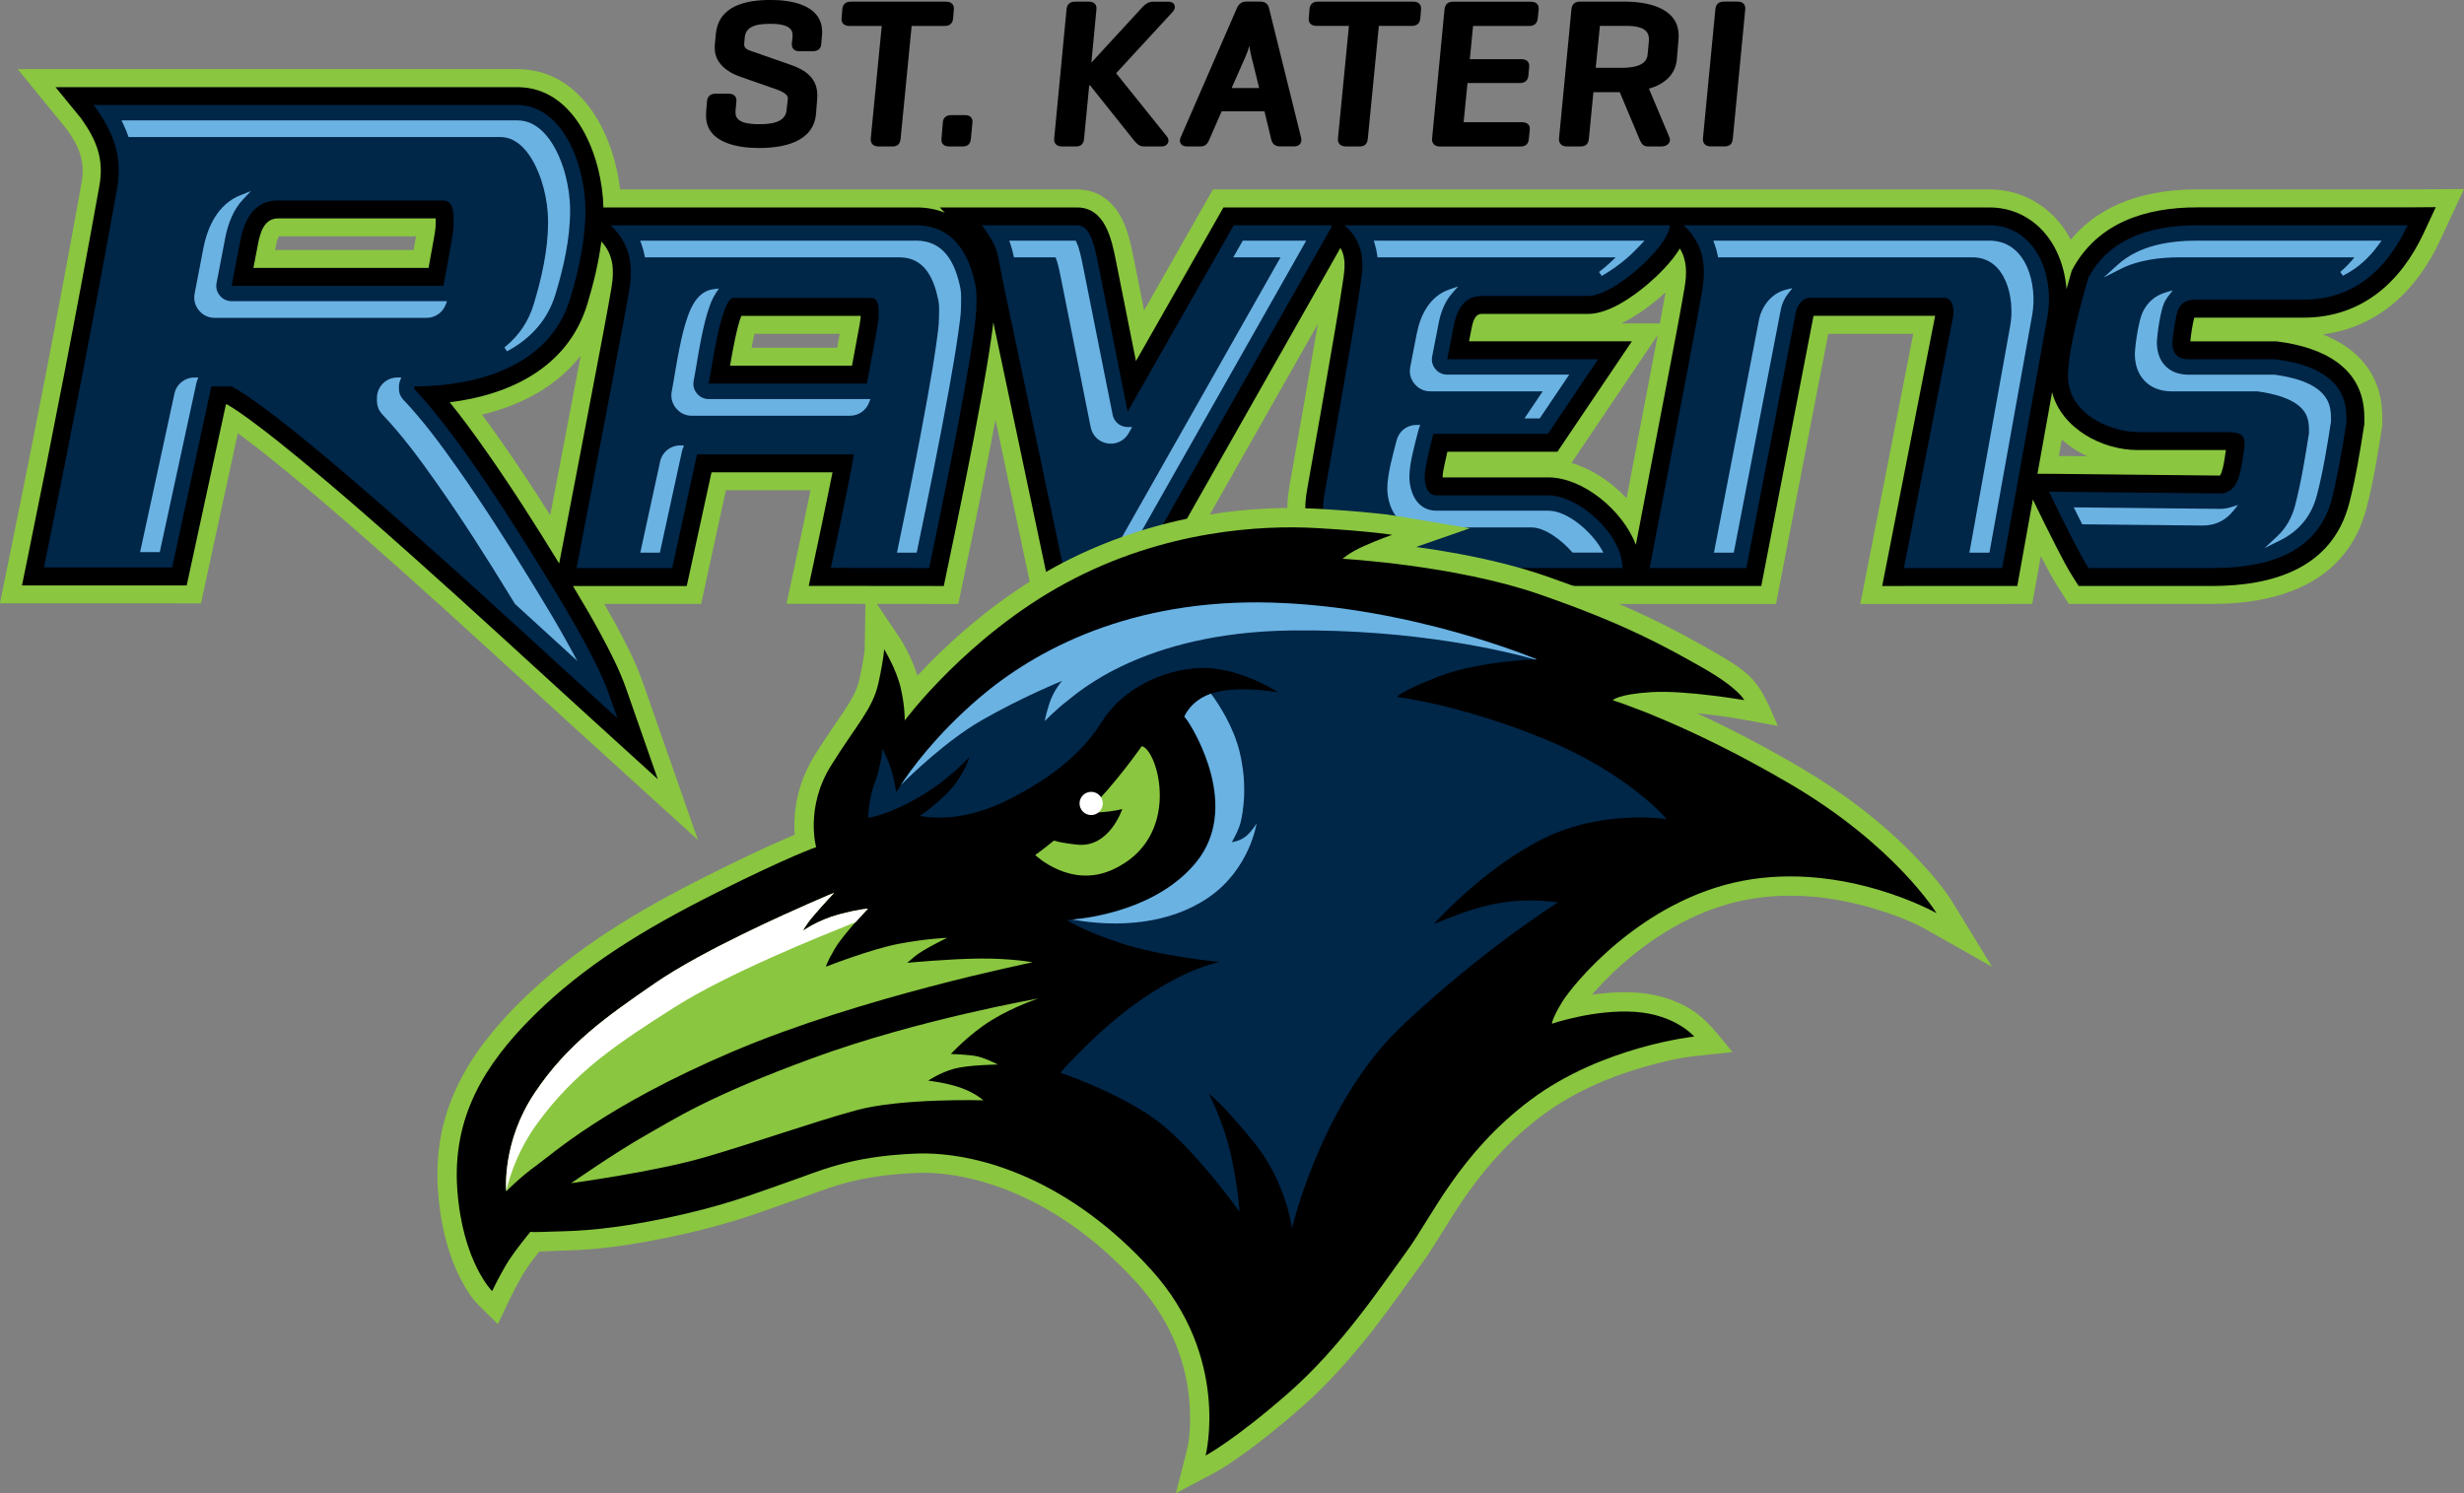
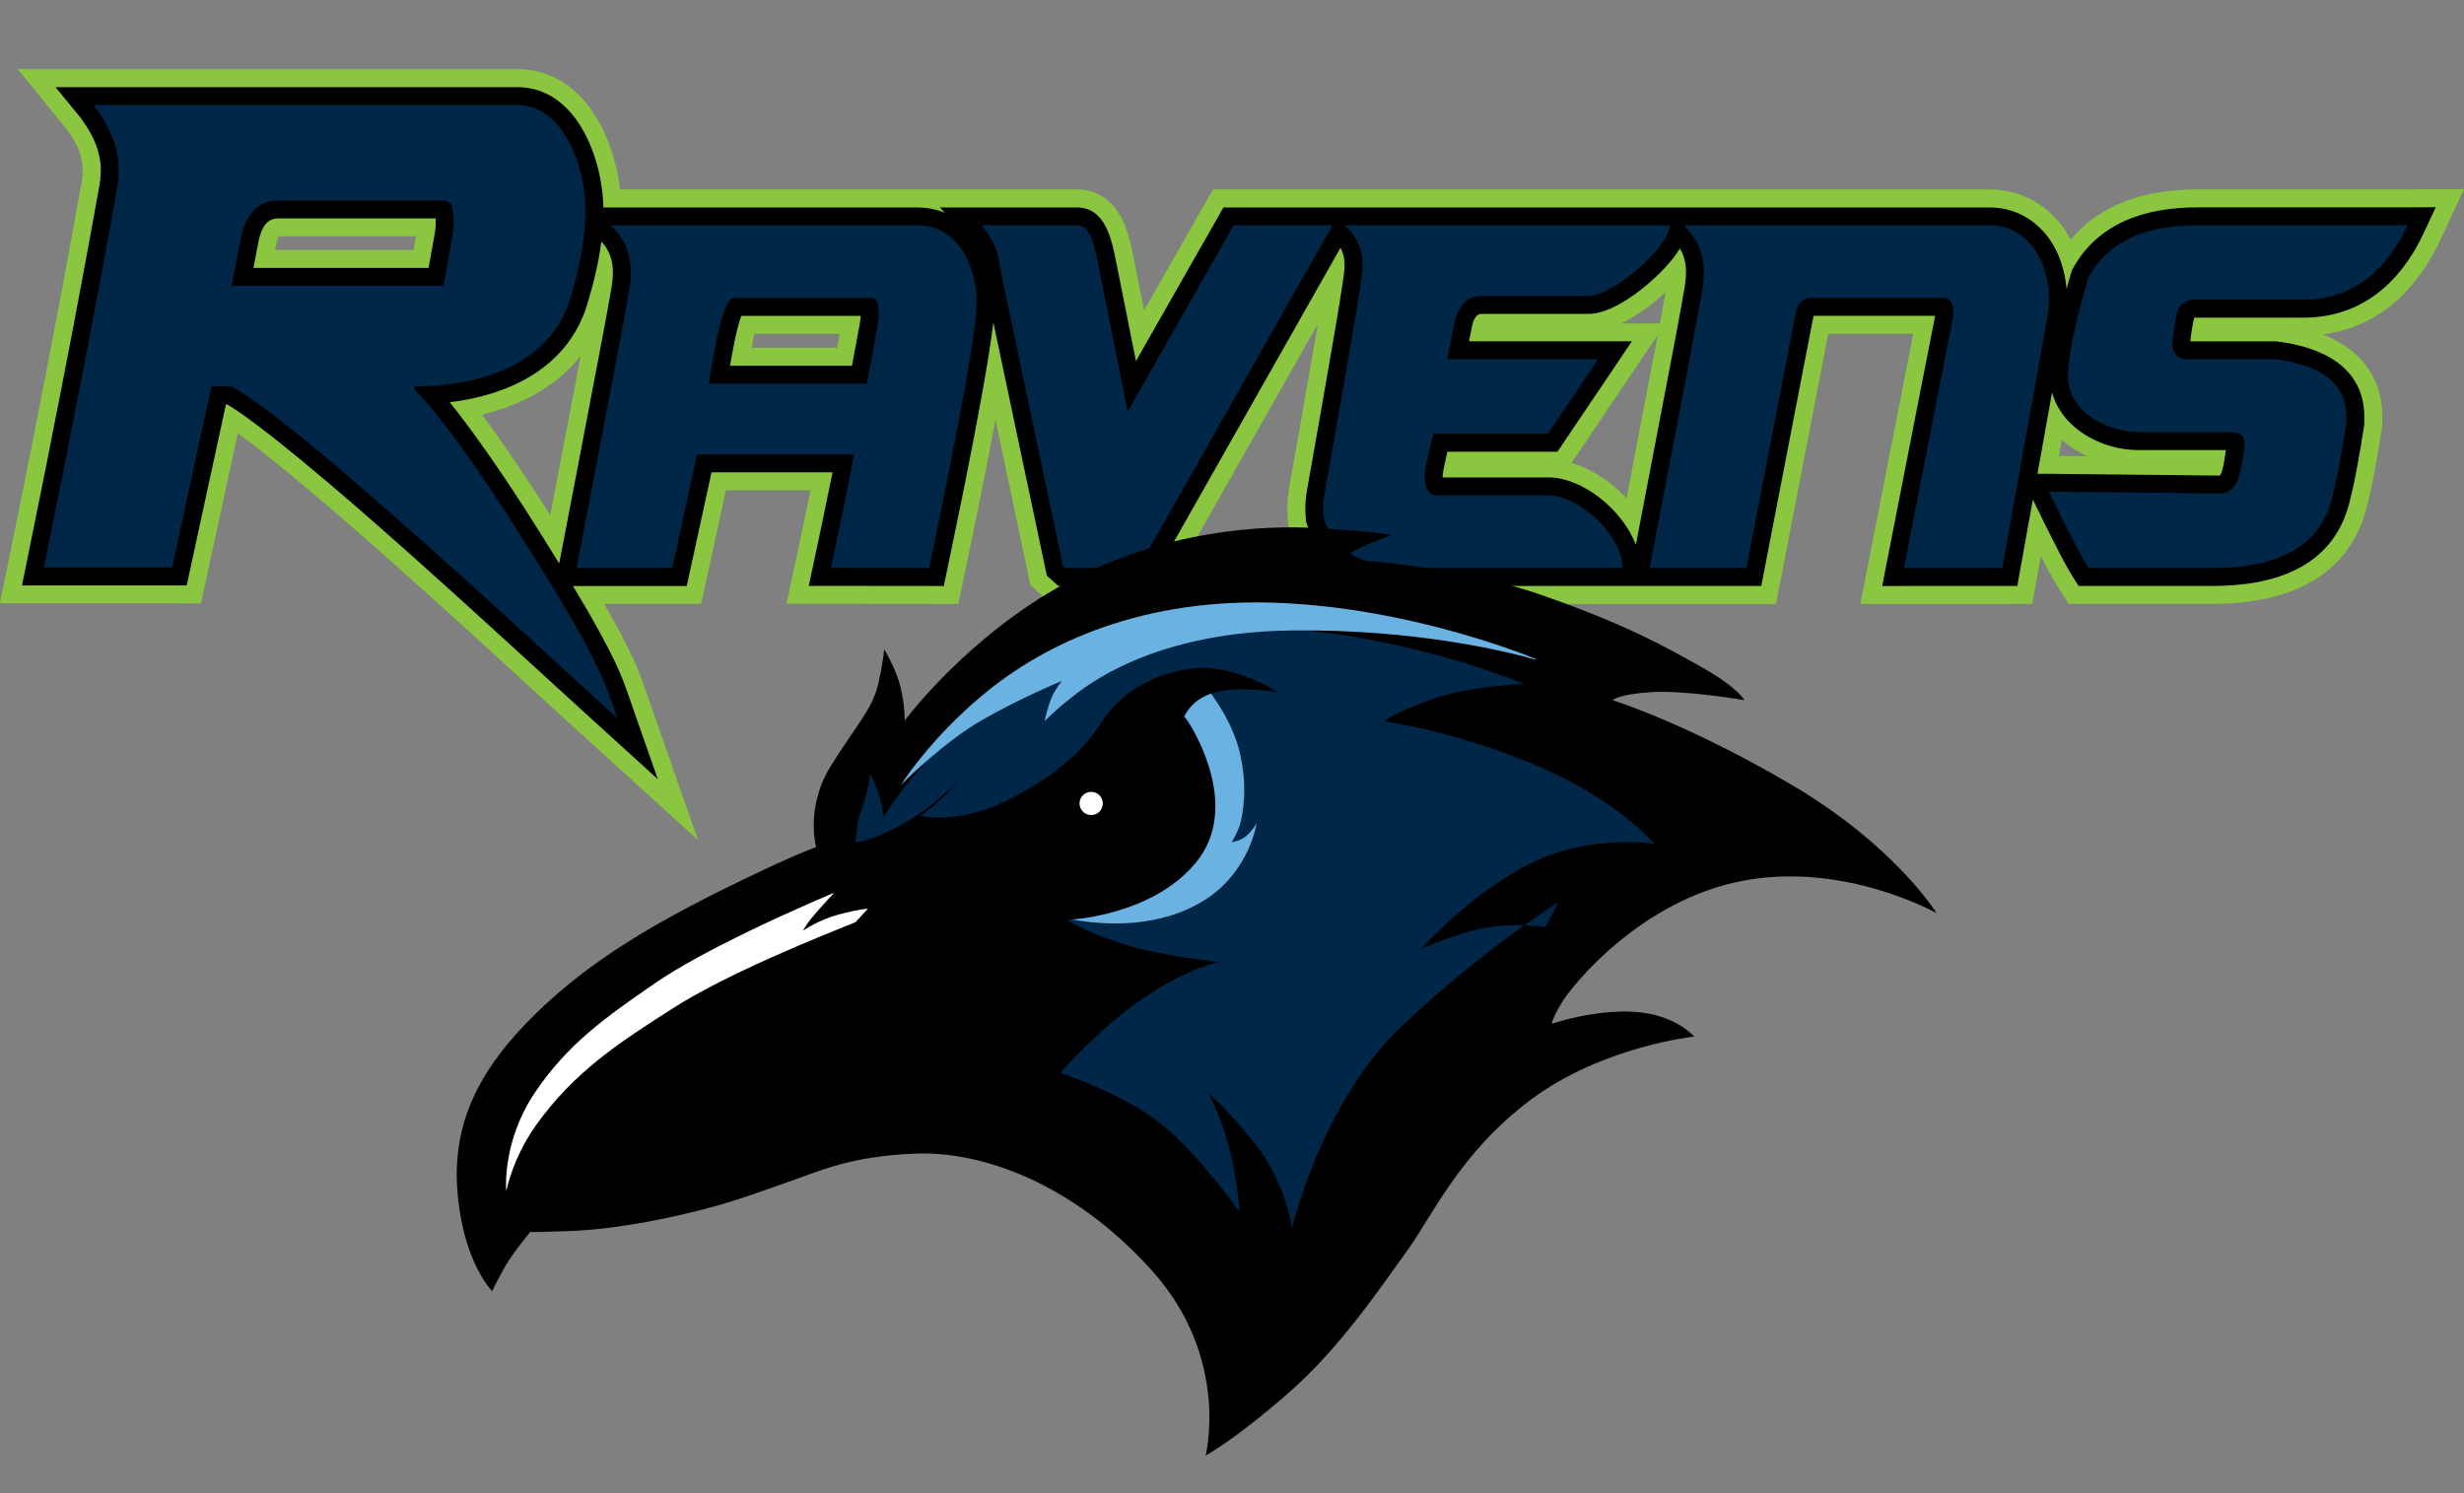
<svg xmlns="http://www.w3.org/2000/svg" id="Layer_2" viewBox="0 0 719.13 435.84">
  <rect x="0" y="0" width="719.13" height="435.84" fill="#808080" stroke="none" />
  <defs>
    <style>.cls-1{fill:#6ab2e2;}.cls-1,.cls-2,.cls-3,.cls-4,.cls-5{fill-rule:evenodd;}.cls-2{fill:#8ac640;}.cls-3{fill:#fff;}.cls-4{fill:#002648;}</style>
  </defs>
  <g id="Layer_1-2">
    <g>
      <path class="cls-2" d="M604.38,69.97c8.9-10.82,22.54-14.68,36.85-14.68h61.1l16.8-.11-6.98,15c-6.9,14.83-18.35,25.41-34.24,27.42,9.96,3.96,17.37,11.49,17.37,24.18v2.44l-.13,.81c-1.23,7.79-2.48,15.62-4.47,23.25-5.59,21.54-24.98,28-45.07,28h-41.81l-3.09-4.82c-1.87-2.91-3.45-5.99-5.04-9.06-.02-.03-.03-.06-.05-.09l-2.51,13.97-50.17,.02,15.45-78.86h-24.81l-15.25,78.85h-106.29c-15.86,0-30.75-5.62-35.75-22.1l-.32-1.06-.09-1.1c-.33-3.93-.14-6.85,.55-10.73,2.66-15.05,5.36-30.09,7.92-45.16,.09-.52,.18-1.04,.26-1.56l-46.3,81.7h-31.47l-6.12-5.54-10.19-48.23c-2.83,15.19-5.95,30.33-9.11,45.45l-1.74,8.33-50.13-.05,2.7-12.64c1.46-6.83,2.91-13.66,4.3-20.5h-24.7l-7.23,33.18h-28.26c1.19,2.07,2.36,4.16,3.5,6.26,2.9,5.37,5.75,10.91,7.76,16.68l16.08,45.97-36.26-32.97c-16.94-15.4-33.72-30.96-50.82-46.18-10.66-9.49-21.4-18.91-32.43-27.99-4.28-3.52-8.59-6.99-13.04-10.3-.58-.43-1.15-.86-1.74-1.28l-10.76,49.64-58.68-.02,2.57-12.56c7.51-36.68,14.67-73.43,21.28-110.29,1.12-6.25-.79-10.53-4.36-15.54L5.16,20.18H150.98c18.51,0,28.07,18.62,30,35.11h133.31c3.25,0,6.27,.98,8.81,3.04,4.99,4.05,6.53,10.8,7.72,16.8l3.09,15.47,20.1-35.31h226.59c5.54,0,10.82,1.62,15.32,4.86,3.64,2.61,6.44,6,8.46,9.82h0Zm-2.63,58.35l-.86,4.77,8.23,.09c-2.68-1.28-5.18-2.91-7.37-4.85h0Zm-127.02,17.09c2.31-12.01,4.61-24.01,6.88-36.02,.73-3.86,1.47-7.73,2.2-11.59l-25.17,37.34c5.95,1.73,11.62,5.55,16.08,10.27h0Zm9.72-51c.56-3.02,1.12-6.04,1.65-9.07-.64,.59-1.29,1.15-1.93,1.7-3.09,2.62-6.94,5.43-11.03,7.37h11.32Zm-323.86,55.96c2.66-13.81,5.3-27.61,7.92-41.43,.33-1.72,.65-3.43,.98-5.15-6.98,9-17.35,14.48-28.82,17.24,1.77,2.38,3.5,4.79,5.21,7.22,5.1,7.24,9.97,14.64,14.71,22.12h0ZM80.28,72.96h40.43c.19-1.04,.37-2.09,.55-3.13,.05-.27,.1-.56,.16-.85h-40.05c-.45,.76-.83,2.63-.95,3.28l-.14,.71h0Zm139.05,28.55h24.99c.25-1.36,.5-2.72,.75-4.08h-24.87c-.33,1.35-.62,2.78-.86,4.08Z" />
      <path class="cls-5" d="M603.11,84.41c.45-1.64,.92-3.27,1.39-4.89l.16-.54,.27-.5c7.43-13.63,21.54-17.95,36.29-17.95h61.14l8.53-.06-3.49,7.5c-6.85,14.71-18.4,24.75-35.12,24.75h-31.7s-.11,0-.18,0c-.46,1.63-.99,5.12-1.14,6.93h25.18l.33,.04c12.78,1.63,25.27,7.3,25.27,22.08v2.03l-.06,.4c-1.18,7.52-2.45,15.38-4.36,22.75-4.97,19.12-22.55,24.09-40,24.09h-38.95l-1.54-2.41c-1.75-2.73-3.31-5.76-4.79-8.64-2.42-4.69-4.74-9.44-7.04-14.19h0l-4.54,25.23-39.43,.02,15.45-78.86h-35.49l-15.25,78.85h-101.97c-13.57,0-26.47-4.31-30.74-18.38l-.16-.53-.05-.55c-.32-3.74-.16-5.7,.49-9.37,2.67-15.06,5.36-30.12,7.92-45.2,.73-4.3,1.46-8.61,2.11-12.92,.29-1.92,.68-4.15,.77-6.08,.09-2.03-.24-3.98-1.19-5.67l-55.93,98.7h-26.4l-3.37-3.05-15.61-73.92c-.17,1.55-.39,3.1-.6,4.56-.75,5.31-1.66,10.62-2.61,15.9-3.14,17.49-6.74,34.95-10.38,52.35l-.87,4.17-39.41-.04,1.35-6.32c1.54-7.2,3.07-14.41,4.53-21.62,.35-1.72,.71-3.46,1.06-5.2h-35.32l-7.23,33.18h-33.21c2.78,4.6,5.5,9.23,8.07,13.98,2.72,5.04,5.54,10.51,7.43,15.92l9.26,26.48-20.98-19.08c-16.95-15.41-33.74-30.97-50.86-46.21-10.7-9.53-21.51-19.01-32.58-28.12-4.34-3.57-8.73-7.11-13.24-10.46-2.52-1.88-5.29-3.9-8.05-5.52h-.33l-11.45,52.85H6.41l1.29-6.29c7.51-36.72,14.69-73.52,21.31-110.41,1.4-7.79-.89-13.42-5.35-19.64l-7.45-9.11H150.98c17.16,0,24.81,20.47,25.13,35.11h91.31c3.12,0,5.9,.55,8.34,1.55l-1.48-1.55h40.02c8.26,0,10.13,9.27,11.4,15.63l5.83,29.22,25.54-44.85h223.54c4.44,0,8.65,1.28,12.27,3.88,6.42,4.62,9.62,12.24,10.25,20.01h0Zm-4.19,30.07l-4.28,23.82h3.97l49.26,.52h.04c.2-.25,.42-.82,.5-1.06,.62-1.81,.93-4.35,1.23-6.39h-25.69c-10.58,0-22.3-6.38-25.04-16.88h0Zm-108.65-41.93c-2.53,4.15-6.62,8.06-9.49,10.49-4.36,3.69-11.35,8.59-17.27,8.59h-31.08c-2.17,0-2.67,2.81-3,4.49l-.68,3.51h47.52l-21.73,32.23h-32.12c-.3,1.28-.59,2.56-.85,3.84-.19,.96-.53,2.48-.53,3.45v.2h30.85c10.01,0,21.65,9.47,25.55,19.66,3.13-16.22,6.24-32.44,9.32-48.67,1.65-8.69,3.35-17.4,4.85-26.12,.74-4.3,.79-8.22-1.33-11.69h0ZM163.2,164.48c3.51-18.18,7-36.37,10.45-54.56,1.63-8.62,3.33-17.28,4.81-25.93,.86-5.05,.64-9.62-2.95-13.51-.8,6.22-2.32,12.42-4.1,18.29-5.61,18.46-22.6,26.5-40.16,28.65,3.65,4.5,7.09,9.23,10.35,13.85,7.59,10.78,14.71,21.97,21.6,33.21h0ZM73.95,78.2h51.13c.47-2.49,.92-4.99,1.35-7.49,.25-1.44,.67-3.47,.72-4.87v-2.09h-45.98c-4.1,0-5.23,4.13-5.88,7.52l-1.33,6.93h0Zm139.11,28.55h35.6c.58-3,1.14-6.01,1.67-9.02,.3-1.66,.76-3.8,.87-5.33v-.2h-34.84c-1.22,3.04-2.42,9.45-3.3,14.55Z" />
      <path class="cls-4" d="M27.24,30.65h123.73c13.23,0,19.9,17.47,19.9,30.8,0,7.32-1.48,15.91-4.48,25.79-6.27,20.63-28.96,25.55-45.47,25.55v.75c9.22,9.71,21.86,27.63,37.93,53.86,2.49,4.06,14.84,23.67,18.9,35.26l2.44,6.98-5.7-5.18c-20.26-18.42-87.57-81.22-106.88-91.67h-5.92l-11.45,52.84H12.83c8.01-39.13,15.22-76.49,21.33-110.54,1.71-9.53-1.18-16.58-6.35-23.76l-.56-.69h0Zm40.37,52.78h61.8c1.95-10.27,2.96-16.09,2.96-17.59v-2.19c0-3.44-1.01-5.13-2.96-5.13h-48.26c-5.85,0-9.54,3.94-11.02,11.77l-2.53,13.15h0Zm110.68-17.68l.96,1.07c4.76,5.07,5.56,11.07,4.37,18.05-1.32,7.71-6.43,34.7-15.34,80.93h27.92l7.23-33.18h45.78c-.62,4.08-2.94,15.47-6.72,33.15l28.69,.03c9.21-44.04,13.79-69.61,13.79-76.66,0-1.58,.19-3.63-.3-5.99-2.39-11.69-8.43-17.4-17.27-17.4h-89.12Zm28.56,46.22c.91-4.78,3.66-25.01,7.23-25.01h40.16c1.47,0,2.2,1.25,2.2,3.81v1.62c0,1.16-1.15,7.7-3.45,19.58h-46.13Zm79.64-46.22h27.79c3.51,0,4.81,4.14,6.26,11.42l8.57,42.97,30.97-54.39h28.54v.51l-56.41,99.54h-21.34l-.62-.56-17.56-83.13c-1.74-8.25-.98-9.26-5.74-15.86l-.49-.51h0Zm105.88,0l1.15,1.07c2.73,2.74,4.31,6.55,4.1,11.42-.2,4.59-4.02,26.19-10.87,64.88-.65,3.7-.74,4.26-.43,8.02,2.97,9.79,11.54,14.67,25.73,14.67h61.49c0-9.74-12.7-21.21-21.66-21.21h-32.63c-2.03,0-3.19-1.62-3.45-4.92v-.51c0-1.81,.86-5.99,2.52-12.53h33.43l14.67-21.77h-44.03l1.9-9.75c1.1-5.8,3.8-8.72,8.14-8.72h31.08c7.59,0,23.83-14.74,23.83-20.65h-94.96Zm99.04,0h89.18c12.78,0,19.33,13.58,16.92,26.96l-13.15,73.09h-28.7l14.33-73.13c.46-2.34-.03-5.72-2.58-5.72h-39.38c-1.2,0-3.34,1.29-3.9,4.19l-14.44,74.66h-28.24c8.82-45.73,13.91-72.64,15.3-80.68,1.22-7.08,.54-13.12-4.32-18.31l-1.02-1.07h0Zm149.81,0c-15.58,0-26.16,5.06-31.7,15.22-3.99,13.69-5.97,23.3-5.97,28.82,0,11.17,12.67,16.33,20.4,16.33h25.73c4.47,0,5.96,.84,5.23,5.4-.38,2.36-.8,5.75-1.55,7.92-1.06,3.07-2.91,4.62-5.55,4.59l-49.26-.51h-.55c5.38,11.14,9.38,18.93,11.53,22.28h36.09c13.57,0,30.45-2.9,34.94-20.17,1.29-4.98,2.71-12.39,4.26-22.25v-1.62c0-9.51-6.88-15.13-20.69-16.89h-25.41c-3.13,0-4.71-1.62-4.71-4.87,.07-1.7,1.05-8.32,1.72-9.74,.88-1.86,2.5-2.79,4.87-2.79h31.7c13.49,0,23.79-7.57,30.38-21.72h-61.43Z" />
-       <path class="cls-1" d="M35.46,35.14h115.51c8.03,0,12.4,9.54,14.1,16.14,.85,3.3,1.32,6.77,1.32,10.18,0,8.2-1.91,16.67-4.29,24.49-2.21,7.27-6.98,12.62-13.53,16.27l-.59,.33-.77-1.12,.52-.44c3.85-3.24,6.55-7.28,8.01-12.1,2.33-7.67,4.22-16.01,4.22-24.05,0-3.29-.45-6.63-1.27-9.81-1.5-5.84-5.46-15.02-12.65-15.02H37.53l-.18-.5c-.4-1.13-.87-2.23-1.38-3.3l-.51-1.07h0Zm5.43,126.01l10.02-46.25c.6-2.78,3-4.71,5.85-4.71h1.12l-.38,1.01c-.08,.21-.14,.43-.19,.65l-10.68,49.31h-5.73Zm109.38,15.11l-1.44-2.36c-6.81-11.12-13.81-22.14-21.33-32.81-4.88-6.93-10-13.91-15.85-20.06-1.09-1.15-1.64-2.53-1.64-4.12v-.75c0-3.3,2.69-5.98,5.98-5.98h1.13l-.39,1.01c-.19,.51-.29,1.05-.29,1.59v.75c0,1.2,.41,2.22,1.23,3.09,5.9,6.21,11.06,13.24,15.98,20.23,7.53,10.69,14.55,21.74,21.38,32.89,3.89,6.36,7.78,12.72,11.34,19.27l2.14,3.93-3.3-3.02c-4.96-4.53-9.91-9.07-14.87-13.59l-.08-.07h0ZM70.91,58.23l2.35-2.48-3.17,1.27c-6.42,2.57-9.52,9.08-10.75,15.5l-2.53,13.15c-.35,1.8,.09,3.52,1.26,4.94,1.17,1.42,2.77,2.17,4.61,2.17h61.8c2.5,0,4.72-1.52,5.6-3.86l.38-1.01h-62.84c-1.39,0-2.57-.56-3.46-1.63-.89-1.07-1.21-2.34-.95-3.7l2.53-13.15c.77-4.01,2.32-8.19,5.17-11.2h0Zm115.93,12.01h80.57c8.26,0,11.42,6.73,12.87,13.81,.35,1.71,.2,3.36,.2,5.09,0,2.69-.44,5.47-.82,8.14-.73,5.2-1.63,10.37-2.55,15.53-2.88,16.02-6.13,31.97-9.45,47.91l-.12,.6h-5.76l.19-.9c3.07-14.8,6.07-29.61,8.74-44.49,.92-5.15,1.82-10.3,2.54-15.48,.36-2.59,.8-5.32,.8-7.93,0-1.59,.15-3.22-.17-4.79-1.29-6.34-3.95-12.62-11.41-12.62h-74.24l-.12-.6c-.22-1.11-.52-2.2-.91-3.26l-.37-1h0Zm.02,91.08h5.73l6.46-29.65c.05-.22,.11-.43,.19-.64l.38-1.01h-1.12c-2.84,0-5.24,1.93-5.84,4.71l-5.79,26.59h0Zm22.06-75.75l.91-1.36-1.63,.21c-4.11,.52-6.21,4.35-7.46,7.88-1.1,3.1-1.83,6.36-2.49,9.59-.83,4.1-1.42,8.24-2.2,12.36-.34,1.8,.1,3.52,1.27,4.93,1.17,1.41,2.77,2.17,4.61,2.17h46.13c2.5,0,4.72-1.52,5.59-3.86l.38-1.01h-47.17c-1.39,0-2.57-.55-3.46-1.63-.89-1.07-1.21-2.33-.95-3.7,.78-4.1,1.37-8.24,2.2-12.34,.64-3.15,1.35-6.35,2.43-9.38,.47-1.33,1.05-2.67,1.84-3.85h0Zm99.16-10.46h-12.16l-.13-.59c-.24-1.11-.51-2.21-.89-3.28l-.35-.99h19.39l.21,.41c.92,1.83,1.59,5.32,2,7.4l8.57,42.97c.37,1.88,1.79,3.25,3.68,3.55,.25,.04,.5,.06,.75,.06h1.28l-1.05,1.84c-1.25,2.2-3.65,3.35-6.15,2.95-2.51-.41-4.41-2.24-4.91-4.74l-8.57-42.97c-.35-1.75-.93-4.83-1.68-6.6h0Zm65.65,0l-48.85,86.21h4.74l51.61-91.08h-18.52l-2.77,4.87h13.8Zm97.82,0h-69.52l-.09-.65c-.15-1.1-.38-2.19-.71-3.25l-.3-.97h79.03l-1.18,1.26c-1.33,1.42-2.8,2.87-4.29,4.13-1.93,1.64-4.24,3.29-6.42,4.56l-.61,.35-.78-1.16,.55-.43c.46-.35,.91-.71,1.35-1.09,1-.85,2-1.79,2.95-2.75h0Zm-12.82,85.95c-2.6-3.01-7.64-7.11-11.76-7.11h-32.63c-6.05,0-8.97-4.96-9.42-10.42-.01-.16-.02-.32-.02-.48v-.51c0-4.24,1.65-9.84,2.7-14,.68-2.68,3.03-4.51,5.8-4.51h1.12l-.38,1.01c-.06,.16-.11,.33-.15,.49-1.01,4-2.65,9.57-2.65,13.63v.51c0,.12,0,.24,.01,.36,.38,4.65,2.69,9.04,7.93,9.04h32.63c5.73,0,12.66,6.36,15.41,11.11l.65,1.12h-9l-.22-.26h0Zm-8.48-46.83h-32.79c-1.84,0-3.45-.76-4.62-2.18-1.17-1.42-1.61-3.14-1.25-4.95l1.9-9.75c1.07-5.48,3.84-10.88,9.41-12.82l2.67-.93-1.86,2.13c-2.06,2.36-3.23,5.49-3.82,8.53l-1.9,9.75c-.27,1.37,.05,2.64,.94,3.71,.89,1.08,2.07,1.63,3.46,1.63h35.6l-8.62,12.79h-4.46l5.34-7.92h0Zm49.79-43.99h80.57c10.93,0,14.08,12.93,12.5,21.68l-12.48,69.4h-5.85l11.92-66.29c1.39-7.75-1.16-19.92-11.03-19.92h-74.24l-.12-.6c-.22-1.11-.52-2.2-.91-3.26l-.37-1h0Zm.17,91.08h5.8l13.74-71.02c.31-1.62,1.04-3.19,2.05-4.5l1.34-1.72-2.11,.54c-4.01,1.02-6.91,4.82-7.67,8.77l-13.14,67.93h0Zm151.44-12.03c-2.22,2.73-5.28,4.14-8.82,4.11l-35.13-.36-.2-.41c-.58-1.15-1.16-2.3-1.73-3.45l-.54-1.09,42.55,.44c1.04,.01,2.08-.12,3.07-.42l2.35-.71-1.55,1.9h0Zm22.26-22.99c-1.12,7.1-2.26,14.25-4.07,21.21-.9,3.47-2.56,6.53-5.19,8.99l-3.71,3.47,4.55-2.25c5.56-2.76,9.15-7.16,10.72-13.21,1.83-7.03,2.98-14.25,4.1-21.41v-1.33c0-1.81-.31-3.61-1.21-5.2-2.72-4.84-10.13-6.52-15.23-7.2h-25.17c-5.7,0-9.2-3.72-9.2-9.37,0-.06,0-.12,0-.18,.11-2.63,1.06-9.17,2.15-11.47,.3-.63,.66-1.23,1.08-1.78l1.42-1.84-2.23,.67c-2.97,.9-5.23,2.88-6.56,5.69-1.18,2.51-2.17,9.19-2.29,12.05,0,.08,0,.16,0,.24,0,6.47,4.17,10.85,10.69,10.85h25.02c4.53,.61,11.65,2.14,14.07,6.44,.77,1.37,1.03,2.92,1.03,4.47v1.16h0Zm13.26-51.19h-50.86c-5.86,0-12.15,.74-17.44,3.42l-4.94,2.51,4.1-3.73c6.23-5.67,15.07-7.07,23.21-7.07h53.84l-.86,1.19c-2.63,3.61-5.87,6.69-9.86,8.75l-.59,.3-.75-1.1,.5-.44c1.33-1.16,2.54-2.46,3.65-3.84Z" />
-       <path class="cls-5" d="M231.11,12.66l.19-1.89c.02-.24,.04-.48,.02-.73-.13-2.96-4.42-3.08-6.54-3.08-2.93,0-7.1,.26-7.42,3.95l-.14,1.57c-.02,.2-.04,.39-.03,.59,.05,1.21,1.31,1.56,2.26,1.9l11.49,4.01c4,1.4,7.38,3.73,7.58,8.29,.02,.51,.04,1-.01,1.49l-.34,4.36c-.67,8.48-9.73,10.08-16.68,10.08-5.95,0-15.09-1.39-15.42-9-.02-.49-.02-.99,.01-1.49l.27-3.22c.16-1.4,1.03-2.14,2.43-2.14h3.93c1.5,0,2.4,.89,2.2,2.39l-.23,2.39c-.03,.33-.03,.65-.01,.98,.13,3.07,4.85,3.14,7.01,3.14,2.91,0,7.5-.31,7.88-4.04l.34-3.01c.02-.21,.04-.39,.03-.6-.07-1.54-3.28-2.5-4.43-2.9l-9.6-3.36c-3.58-1.25-7.12-3.83-7.29-7.94-.02-.46-.02-.92,.02-1.39l.27-2.95c.78-8.49,8.87-10.07,16.08-10.07,5.9,0,14.63,1.4,14.95,8.88,.02,.47,.03,.92-.02,1.38l-.22,2.56c-.06,1.43-1.07,2.15-2.44,2.15h-3.93c-1.47,0-2.37-.8-2.2-2.32h0Zm34.96-5.1l-3.23,33.04c-.17,1.42-.91,2.15-2.37,2.15h-4.06c-1.48,0-2.45-.88-2.27-2.38l3.2-32.8h-9.45c-1.46,0-2.45-.79-2.27-2.31l.22-2.68c.17-1.41,1.05-2.09,2.44-2.09h27.83c1.46,0,2.45,.79,2.27,2.31l-.22,2.68c-.17,1.41-1.05,2.09-2.44,2.09h-9.66Zm17.74,28.36c.19-1.45-.66-2.32-2.14-2.32h-4.06c-1.37,0-2.38,.73-2.44,2.16l-.39,4.68c-.18,1.49,.73,2.31,2.2,2.31h3.99c1.4,0,2.2-.69,2.37-2.09l.46-4.74h0Zm41.94-14.55l14.83,18.48c1.07,1.33,.13,2.9-1.54,2.9h-5.19c-1.24,0-1.9-.63-2.7-1.53l-12.98-16.27h-.28l-1.52,15.73c-.18,1.39-.95,2.07-2.37,2.07h-4.06c-1.44,0-2.46-.85-2.27-2.32l3.62-37.87c.18-1.37,1.07-2.07,2.44-2.07h4.06c1.49,0,2.4,.82,2.2,2.33l-1.47,15.46,15.04-16.34c.79-.82,1.75-1.45,2.93-1.45h4.53c1.83,0,2.45,1.59,1.25,2.96l-16.53,17.93h0Zm43.27,11.12h-12.47l-3.71,8.48c-.51,1.17-1.22,1.78-2.55,1.78h-3.86c-1.61,0-2.52-1.12-1.85-2.65L361.07,2.21c.55-1.15,1.38-1.74,2.67-1.74h4.13c1.34,0,2.23,.67,2.51,1.95l9.37,37.85c.34,1.49-.61,2.46-2.08,2.46h-4.13c-1.31,0-2.21-.69-2.51-1.96l-1.99-8.3h0Zm33.4-24.93l-3.23,33.04c-.17,1.42-.91,2.14-2.37,2.14h-4.06c-1.48,0-2.45-.88-2.27-2.38l3.2-32.8h-9.45c-1.46,0-2.45-.79-2.27-2.31l.22-2.68c.17-1.41,1.05-2.09,2.44-2.09h27.83c1.46,0,2.45,.79,2.27,2.31l-.22,2.68c-.17,1.41-1.05,2.09-2.44,2.09h-9.66Zm27.5,0l-.94,9.72h15.11c1.48,0,2.38,.82,2.2,2.31l-.23,2.58c-.18,1.37-1.07,2.07-2.44,2.07h-15.32l-1.13,11.43h16.97c1.47,0,2.52,.68,2.33,2.27l-.28,2.73c-.17,1.44-1.01,2.09-2.44,2.09h-23.51c-1.48,0-2.45-.87-2.27-2.38l3.63-37.74c.17-1.4,1.03-2.14,2.43-2.14h22.77c1.46,0,2.45,.8,2.27,2.33l-.29,2.66c-.17,1.41-1.05,2.09-2.44,2.09h-16.45Zm35.12,19.33l-1.33,13.71c-.17,1.42-.91,2.14-2.37,2.14h-4.06c-1.46,0-2.42-.85-2.27-2.38l3.63-37.74c.17-1.4,1.03-2.14,2.43-2.14h13.19c6.19,0,15.3,1.6,15.64,9.42,.02,.49,.03,.96-.01,1.43l-.48,5.83c-.4,4.86-3.86,7.47-8.16,8.73l5.96,14.16c.67,1.59-.75,2.7-2.22,2.7h-4.06c-1.3,0-1.83-.76-2.32-1.85l-5.88-14h-7.67ZM509.35,2.85l-3.63,37.74c-.17,1.42-.91,2.14-2.37,2.14h-4.06c-1.48,0-2.45-.88-2.27-2.38l3.63-37.74c.16-1.4,1.03-2.14,2.43-2.14h4.06c1.53,0,2.39,.86,2.21,2.38h0Zm-144.71,10.54c-.3,1.01-.64,2.02-1.07,3l-4.11,9.31h8.04l-2.32-9.37c-.22-.87-.39-1.88-.53-2.94h0Zm102.3-5.84l-1.22,12.25h7.05c2.78,0,7.75-.15,8.09-3.84l.37-3.92c.04-.3,.03-.59,.01-.88-.15-3.46-4.34-3.61-6.97-3.61h-7.33Z" />
-       <path class="cls-2" d="M464.66,290.29c.25-.28,.5-.57,.75-.85,3.2-3.61,6.7-6.97,10.42-10.04,9.79-8.1,21.33-14.4,33.9-16.78,12.16-2.31,24.79-1.06,36.6,2.41,5.35,1.57,11.22,3.67,16.07,6.42l19,10.76-11.39-18.63c-2.85-4.65-6.82-9.14-10.59-13.08-9.87-10.35-21.53-19.16-33.84-26.4-9.84-5.79-19.95-11.15-30.33-15.92,4.3,.42,8.59,1.01,12.85,1.74l10.76,1.96c-5.41-12.58-6.31-14.61-19.32-21.99-6.19-3.52-12.45-6.92-18.9-9.95-9.57-4.51-19.46-8.32-29.46-11.79-4.19-1.45-8.46-2.68-12.76-3.75-8.26-2.06-16.67-3.59-25.11-4.75l15.7-5.46-21.79-3.65c-1.85-.31-3.71-.51-5.57-.7-5.72-.61-11.46-1.01-17.2-1.34-12.66-.72-25.46,.29-37.87,2.87-13.32,2.78-26.34,7.41-38.31,13.9-13.02,7.06-24.95,16.34-35.46,26.75-1.72,1.7-3.41,3.43-5.07,5.2-1.14-3.69-2.95-7.52-4.93-10.71l-10.15-15.08-.3,18.1c-.02,.59-.12,1.2-.21,1.78-.33,2.29-.8,4.55-1.29,6.81-.23,1.05-.55,2.08-.95,3.07-1.08,2.66-2.74,5.13-4.34,7.5-2.68,3.96-5.4,7.88-7.91,11.94-3.59,5.79-5.61,12.34-5.81,19.16-.04,1.28-.01,2.57,.08,3.85-.82,.35-1.64,.7-2.46,1.06-7.76,3.35-15.35,7.05-22.91,10.84-19.87,9.95-38.86,21.16-54.75,36.89-15.72,15.56-25.64,32.53-23.98,55.3,.62,8.43,2.44,17.1,6.18,24.72,1.4,2.84,3.38,6.23,5.63,8.46l5.67,5.6,3.41-7.2c1.13-2.38,2.37-4.71,3.69-6.99,1.42-2.45,3.2-4.79,4.98-7.01,1.08-.03,2.17-.09,3.25-.14,3.7-.17,7.4-.2,11.09-.49,7.52-.59,14.98-1.79,22.36-3.3,7.2-1.47,14.35-3.21,21.37-5.4,4.82-1.5,9.56-3.25,14.33-4.92,.59-.21,1.18-.41,1.77-.61,4.87-1.66,9.65-3.61,14.62-4.99,6.9-1.91,13.96-2.78,21.1-3.08,10.39-.43,21.15,2.38,30.56,6.64,13.03,5.9,24.51,14.96,34.06,25.55,8.48,9.4,13.82,20.71,15.12,33.34,.48,4.7,.52,10.98-.65,15.56l-3.18,12.39,11.3-5.99c2.36-1.25,4.6-2.8,6.79-4.33,6.41-4.47,12.48-9.44,18.36-14.58,7.84-6.86,14.78-14.72,21.19-22.91,4.95-6.33,9.52-12.95,14.26-19.43,2.18-2.97,4.09-6.13,6.03-9.26,2.27-3.67,4.57-7.32,7.06-10.84,6.21-8.82,13.34-16.54,22-23,8.79-6.56,19.24-11.12,29.75-14.12,4.88-1.39,10.07-2.65,15.12-3.18l10.6-1.12c-3.89-4.61-7.27-9.55-12.5-12.69-4.73-2.83-10.14-4.31-15.61-4.68-4.22-.28-8.64,0-12.88,.6Z" />
      <path class="cls-5" d="M494.47,302.56s-26.79,2.83-47.65,18.4c-20.86,15.57-29.03,34.41-36.27,44.3-7.24,9.89-18.96,27.74-34.61,41.43s-24.08,18.17-24.08,18.17c0,0,7.32-28.52-15.74-54.08-23.06-25.57-49.73-34.85-69.05-34.05-19.32,.8-27.92,5.15-37.32,8.36-9.4,3.21-17.92,6.9-36.77,10.74-18.85,3.84-28.09,3.47-32.59,3.68-4.49,.21-5.61,.06-5.61,.06,0,0-5,6.03-7.24,9.89-2.24,3.86-3.91,7.41-3.91,7.41,0,0-8.62-8.55-10.16-29.57-1.53-21.03,7.77-36.47,22.32-50.87,14.55-14.4,31.68-25.02,53.31-35.85,21.63-10.83,29.1-13.31,29.1-13.31,0,0-3.26-11.54,4.26-23.67,7.53-12.13,12.25-16.6,13.93-24.29,1.68-7.69,1.63-9.83,1.63-9.83,0,0,3.54,5.71,4.84,11.25,1.3,5.54,1.19,9.57,1.19,9.57,0,0,18.2-24.51,46.92-40.07,28.72-15.57,57.48-16.99,73.17-16.1,15.68,.89,22.16,1.98,22.16,1.98,0,0-4.19,1.45-8.4,3.35-4.21,1.9-6.05,3.64-6.05,3.64,0,0,32.82,1.83,57.49,10.39,24.67,8.55,36.6,15.18,47.42,21.32,10.82,6.14,12.3,9.55,12.3,9.55,0,0-17.2-2.96-27.09-2.34s-11.29,2.37-11.29,2.37c0,0,21.58,6.67,52.04,24.59,30.46,17.92,42.47,37.56,42.47,37.56,0,0-26.72-15.12-56.51-9.46-29.78,5.66-49.79,30.45-52.85,35.53-3.06,5.07-2.87,6.2-2.87,6.2,0,0,12.35-4.25,24.22-3.46s17.3,7.23,17.3,7.23Z" />
-       <path class="cls-4" d="M454.74,263.39s-21.7,13.52-45.46,35.96c-23.75,22.44-32.2,59.23-32.2,59.23,0,0-1.64-13.51-11.18-25.23-9.54-11.72-13.07-14.06-13.07-14.06,0,0,4.47,8.43,6.65,18.82,2.17,10.38,2.25,15.55,2.25,15.55,0,0-13.81-19.47-25.25-27.42-11.44-7.96-27.01-13.11-27.01-13.11,0,0,10.91-12.71,24.18-21.75,13.27-9.05,22.29-10.59,22.29-10.59,0,0-17.23-1.61-29.02-5.54-11.78-3.93-15.52-6.72-15.52-6.72,0,0,24.71-.87,37.73-16.88,13.02-16.01-.71-38.28-1.89-40.22-1.18-1.94-1.62-2.18-1.62-2.18,0,0,1.95-5.44,9.41-7.25,7.46-1.81,17.95,.06,17.95,.06,0,0-12.33-8.2-24.49-6.98-12.15,1.23-21.99,7.68-26.92,15.62-4.94,7.94-13.24,15.78-27.81,23-14.57,7.22-25.26,4.44-25.26,4.44,0,0,7.49-5.12,10.72-9.91s3.63-7.19,3.63-7.19c0,0-6.26,7.06-15.78,12.29-9.52,5.23-13.73,5.33-13.73,5.33,0,0,.27-5.66,1.73-9.49,1.46-3.83,1.92-6.57,2.21-8.58l.28-2.01s1.71,3.08,2.73,6.7c1.02,3.62,1.29,5.98,1.29,5.98,0,0,7.44-13.14,24-27.37,16.56-14.23,44.48-29.14,85.51-27.98,41.04,1.17,77.4,16.56,77.4,16.56,0,0-16.84,.42-28.64,5.02-11.8,4.6-12.06,5.94-12.06,5.94,0,0,19.01,2.34,43.41,12.45,24.4,10.12,35.25,23.22,35.25,23.22,0,0-18.54-2.99-36.07,5.71-17.53,8.7-31.9,24.9-31.9,24.9,11.74-4.77,21-8.28,36.25-6.32Z" />
-       <path class="cls-2" d="M303.09,291.45s-34.96,6.08-65.68,17.32c-30.73,11.25-40.45,17.81-49,22.62-8.55,4.81-21.72,13.97-21.72,13.97,0,0,24.56-3.34,39.27-7.64,14.71-4.29,31.03-10.12,44.04-13.67,13.01-3.56,37-2.88,37-2.88,0,0-2.07-1.97-6.29-3.55-4.22-1.58-9.81-2.19-9.81-2.19,0,0,3.43-2.37,7.62-3.49,4.18-1.12,12.71-1.21,12.71-1.21,0,0-4.14-2.25-7.27-2.62-3.13-.37-6.44-.46-6.44-.46,0,0,5.27-5.8,11.89-9.87,6.62-4.08,13.7-6.34,13.7-6.34h0Zm-1.81-10.54c-.14,.05-50.02,10.08-87.51,26.07-37.48,15.99-52.46,29.82-57.16,33.16-4.7,3.35-8.86,7.6-8.86,7.6,0,0-1.39-14.18,8.22-28.6,9.61-14.43,21.06-22.4,35.13-32.1,14.08-9.7,39.08-20.66,44.76-23.19,5.68-2.53,7.61-3.26,7.61-3.26,0,0-3.12,3.28-5.91,6.56-2.79,3.29-3.16,4.51-3.16,4.51,0,0,4.35-3.13,10.46-4.75,6.1-1.62,8.46-1.67,8.46-1.67,0,0-7.17,7.43-9.64,11.62-2.48,4.19-2.62,5.31-2.62,5.31,0,0,13.05-5.13,21.29-6.69,8.24-1.56,14.08-1.73,14.08-1.73,0,0-7.05,3.39-9.35,5.34l-2.3,1.95s12.15-1.17,21.19-1.25c9.03-.08,15.46,1.06,15.31,1.11h0Zm31.94-63.11s-7.73,11.15-15.83,19.01c1.21,.22,2.55,.36,3.84,.28,3.82-.23,6.31-.94,6.31-.94,0,0-3.69,11.34-13.09,10.4-3.27-.33-5.43-.76-6.87-1.18-3.6,2.93-5.45,4.2-5.45,4.2,0,0,10.16,9.83,22.43,4.34,20.89-9.34,13.37-35.23,8.66-36.11Z" />
+       <path class="cls-4" d="M454.74,263.39s-21.7,13.52-45.46,35.96c-23.75,22.44-32.2,59.23-32.2,59.23,0,0-1.64-13.51-11.18-25.23-9.54-11.72-13.07-14.06-13.07-14.06,0,0,4.47,8.43,6.65,18.82,2.17,10.38,2.25,15.55,2.25,15.55,0,0-13.81-19.47-25.25-27.42-11.44-7.96-27.01-13.11-27.01-13.11,0,0,10.91-12.71,24.18-21.75,13.27-9.05,22.29-10.59,22.29-10.59,0,0-17.23-1.61-29.02-5.54-11.78-3.93-15.52-6.72-15.52-6.72,0,0,24.71-.87,37.73-16.88,13.02-16.01-.71-38.28-1.89-40.22-1.18-1.94-1.62-2.18-1.62-2.18,0,0,1.95-5.44,9.41-7.25,7.46-1.81,17.95,.06,17.95,.06,0,0-12.33-8.2-24.49-6.98-12.15,1.23-21.99,7.68-26.92,15.62-4.94,7.94-13.24,15.78-27.81,23-14.57,7.22-25.26,4.44-25.26,4.44,0,0,7.49-5.12,10.72-9.91c0,0-6.26,7.06-15.78,12.29-9.52,5.23-13.73,5.33-13.73,5.33,0,0,.27-5.66,1.73-9.49,1.46-3.83,1.92-6.57,2.21-8.58l.28-2.01s1.71,3.08,2.73,6.7c1.02,3.62,1.29,5.98,1.29,5.98,0,0,7.44-13.14,24-27.37,16.56-14.23,44.48-29.14,85.51-27.98,41.04,1.17,77.4,16.56,77.4,16.56,0,0-16.84,.42-28.64,5.02-11.8,4.6-12.06,5.94-12.06,5.94,0,0,19.01,2.34,43.41,12.45,24.4,10.12,35.25,23.22,35.25,23.22,0,0-18.54-2.99-36.07,5.71-17.53,8.7-31.9,24.9-31.9,24.9,11.74-4.77,21-8.28,36.25-6.32Z" />
      <path class="cls-3" d="M147.75,347.68c-.08-1.02-1.02-14.66,8.22-28.54,9.61-14.43,21.06-22.4,35.13-32.1,14.08-9.7,39.08-20.66,44.76-23.19,5.68-2.53,7.61-3.26,7.61-3.26,0,0-3.12,3.28-5.91,6.56-2.79,3.29-3.16,4.51-3.16,4.51,0,0,4.35-3.13,10.46-4.75,6.1-1.62,8.46-1.67,8.46-1.67,0,0-1.64,1.7-3.63,3.94-.78,.31-1.65,.66-2.62,1.05-6.38,2.58-34.44,13.72-50.38,23.89-15.94,10.17-28.91,18.54-40.1,34.11-4.97,6.92-7.54,13.87-8.86,19.45h0Zm170.81-116.55c-1.87-.05-3.43,1.42-3.49,3.29-.05,1.87,1.42,3.43,3.3,3.49,1.87,.05,3.43-1.42,3.49-3.29,.05-1.87-1.42-3.43-3.3-3.49Z" />
      <path class="cls-1" d="M447.97,192.49c-7.25-2.06-34.32-8.94-71.19-8.46-43.33,.56-62.46,18.42-65.33,20.59-2.87,2.16-6.56,5.87-6.56,5.87,0,0,.85-4.3,2.17-7.18,1.32-2.88,2.94-4.57,2.94-4.57,0,0-11.81,4.77-23.67,11.61-10.13,5.85-20.59,15.98-23.43,18.81,2.78-4.26,10.1-14.45,22.7-25.28,16.56-14.23,44.48-29.14,85.51-27.98,41.04,1.17,77.4,16.56,77.4,16.56,0,0-.19,0-.54,.02h0Zm-94.52,9.97c-6.14,2.13-7.81,6.78-7.81,6.78,0,0,.44,.24,1.62,2.18,1.18,1.94,14.91,24.21,1.89,40.22-11.08,13.62-30.61,16.28-36.2,16.77,13.21,2.36,28.23,1.44,39.72-6.41,12.13-8.3,14.08-21.7,14.08-21.7,0,0-1.07,1.99-2.91,3.62-1.84,1.63-4.32,1.9-4.32,1.9,0,0,2.12-3.64,2.64-6.1,.52-2.45,2.08-9.93-.33-20.09-1.8-7.61-6.26-14.29-8.4-17.17Z" />
    </g>
  </g>
</svg>